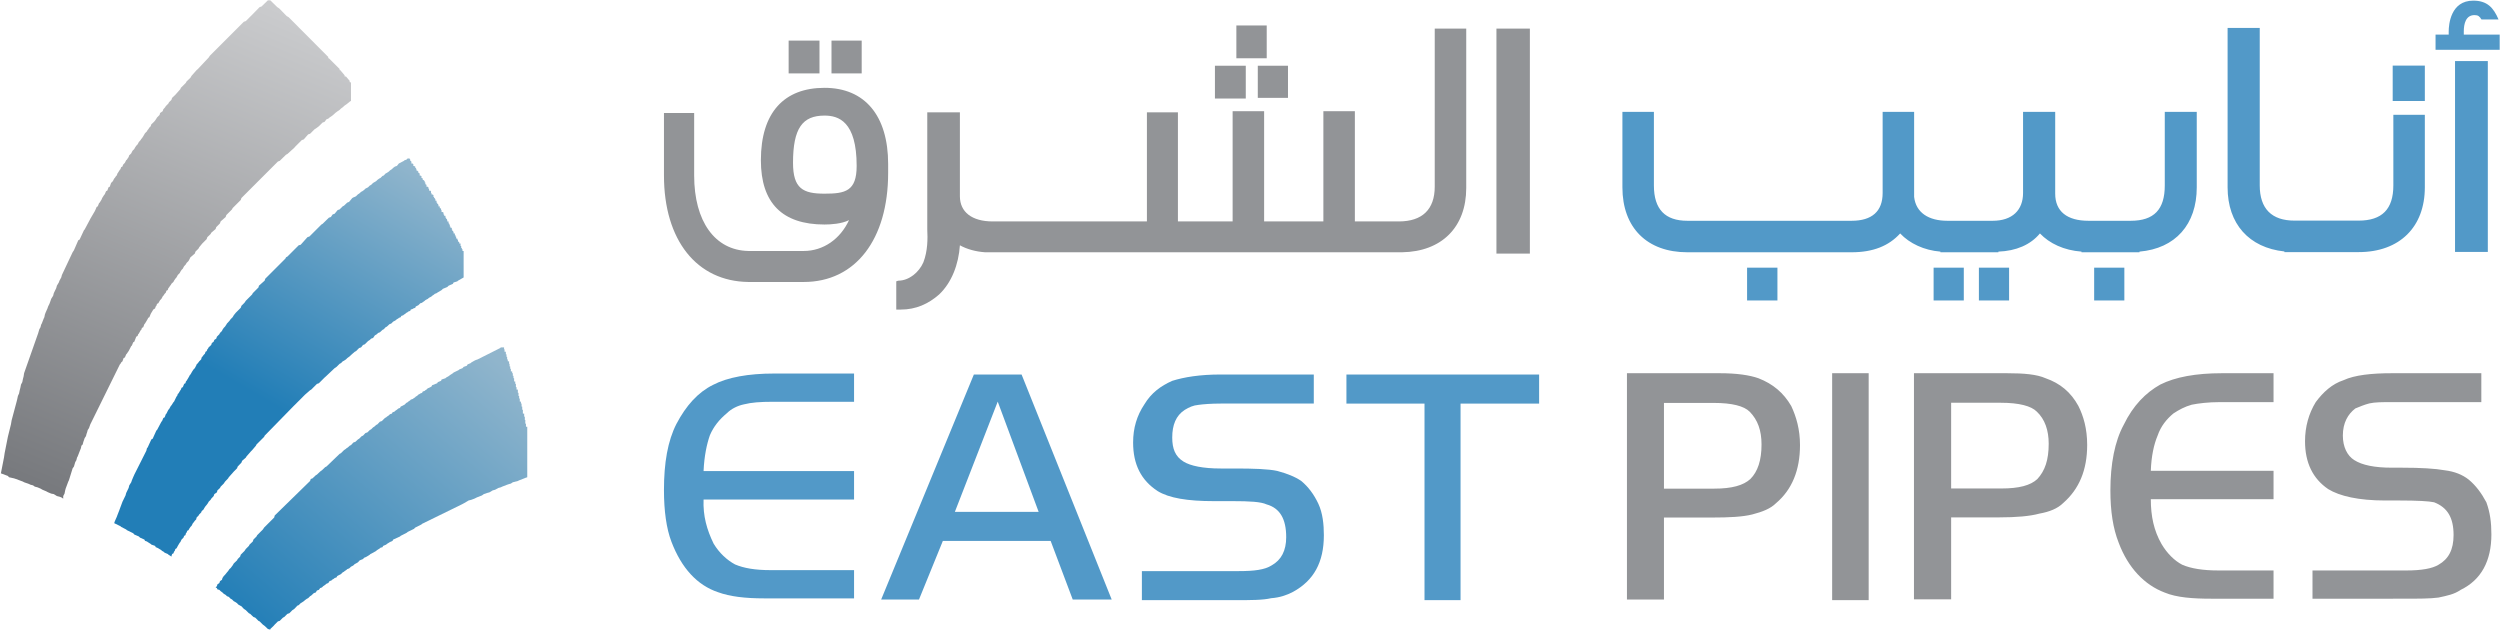
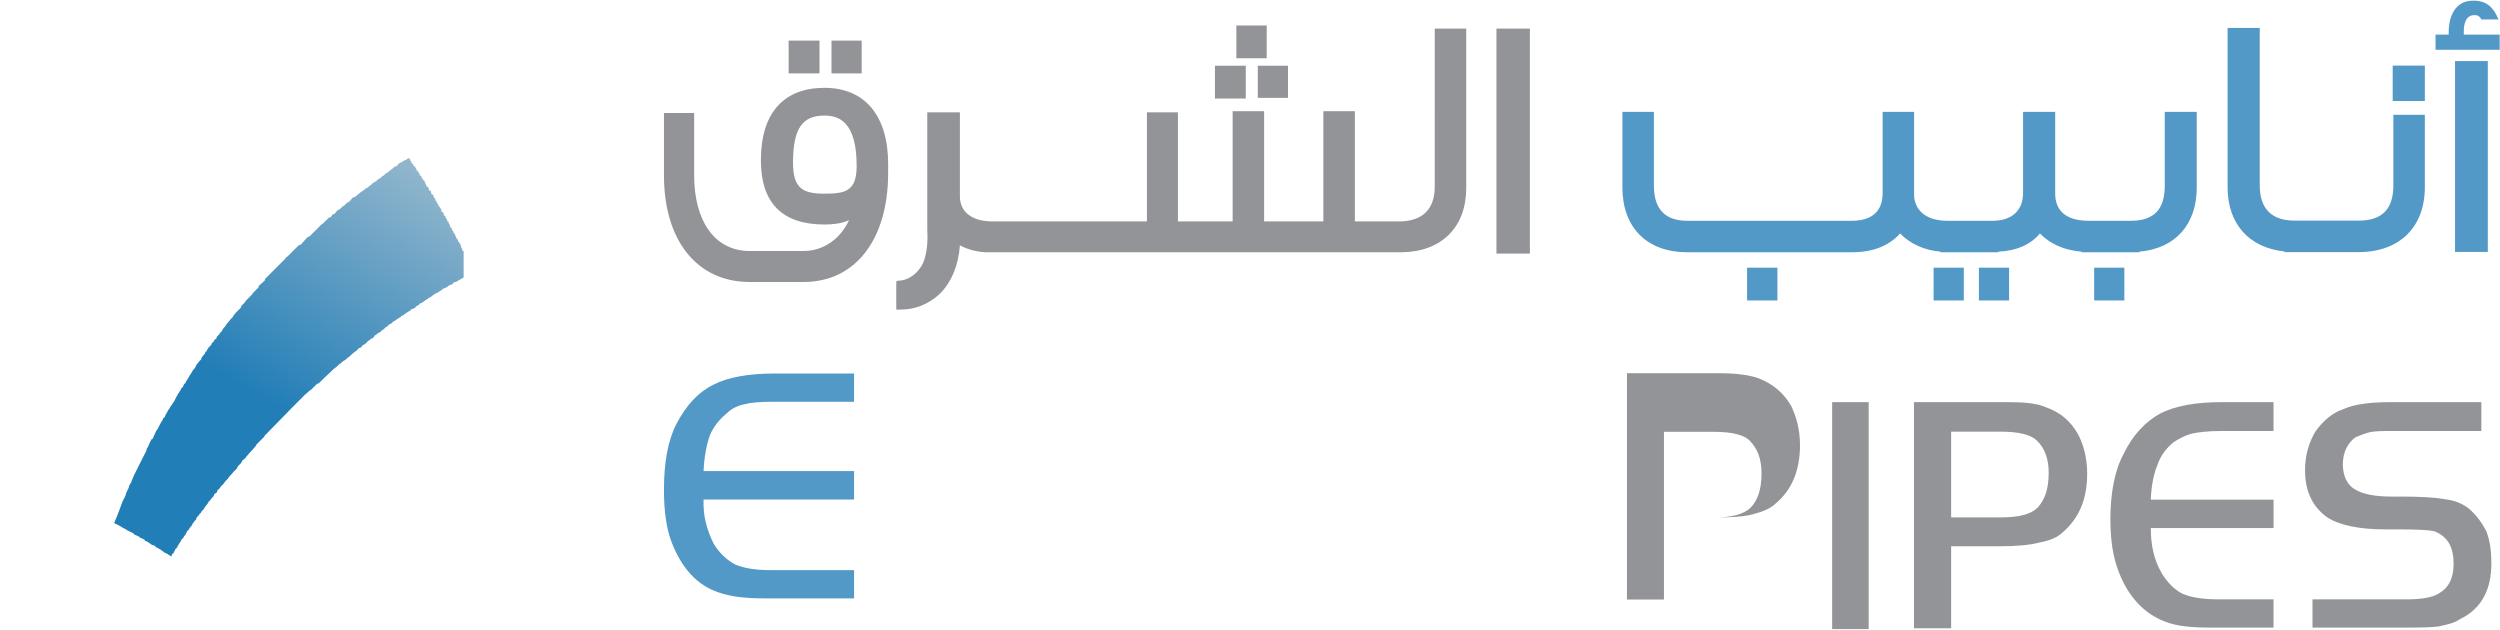
<svg xmlns="http://www.w3.org/2000/svg" version="1.2" viewBox="0 0 1540 388" width="1540" height="388">
  <defs>
    <linearGradient id="P" gradientUnits="userSpaceOnUse" />
    <linearGradient id="g1" x2="1" href="#P" gradientTransform="matrix(144.761,-170.093,77.274,65.766,122.333,358.996)">
      <stop stop-color="#227eb7" />
      <stop offset="1" stop-color="#90b5cc" />
    </linearGradient>
    <linearGradient id="g2" x2="1" href="#P" gradientTransform="matrix(144.679,-246.599,99.83,58.57,53.171,317.816)">
      <stop stop-color="#227eb7" />
      <stop offset=".41" stop-color="#227eb7" />
      <stop offset="1" stop-color="#90b5cc" />
    </linearGradient>
    <linearGradient id="g3" x2="1" href="#P" gradientTransform="matrix(127.501,-309.338,115.518,47.614,-23.831,286.744)">
      <stop stop-color="#76787c" />
      <stop offset="1" stop-color="#cacbcd" />
    </linearGradient>
  </defs>
  <style>.a{fill:#929497}.b{fill:#5299c8}.c{fill:url(#g1)}.d{fill:url(#g2)}.e{fill:url(#g3)}</style>
  <path fill-rule="evenodd" class="a" d="m883.8 17.6h19.4v98.2c0 24.1-15.1 39.2-39.5 39.6h-256.9c-5.8-0.4-11.2-1.9-15.5-4.3-0.8 11.7-5 22.9-12.8 30.3-6.6 5.8-14.3 9.3-23.6 9.3h-2.8v-17.4l1.2-0.4c6.6 0 12.8-5.1 15.5-11.3 2.7-7 2.7-14.7 2.4-20.2v-72.2h20.1v51.7c0 9.7 7.4 15.5 20.2 15.5h95v-67.2h19.1v67.2h33.7v-67.9h19.4v67.9h36.5v-67.9h19.4v67.9h27.1c14.4 0 22.1-7.4 22.1-21.4zm-371.6 7.4h18.6v20.2h-18.6zm-26.4 0h19v20.2h-19zm436-7.4h20.6v138.6h-20.6z" />
  <path fill-rule="evenodd" class="a" d="m547.1 101.1v5.4c0 41.1-20.2 67.2-52 67.2h-34.1c-31.8-0.4-52-25.7-52-65.6v-38.5h18.6v38.5c0 28.3 12.8 46.1 33.4 46.5h34.1c12 0 22.5-7.3 27.9-19-4.6 2.3-11.2 2.7-15.1 2.7-26 0-39.2-13.2-39.2-39.6 0-29.5 14.4-44.6 39.2-44.6 24.8 0 39.2 17.1 39.2 47zm-19.4 1.1c0-27.5-11.2-31-19.8-31-13.6 0-19.4 7.8-19.4 29.1 0 15.9 6.2 19 19.4 19 12.8 0 19.8-1.5 19.8-17.1zm247.1-61.7h18.6v19.8h-18.6zm-13.2-24.8h18.7v20.2h-18.7zm-13.2 24.8h19v20.2h-19z" />
  <path fill-rule="evenodd" class="b" d="m1353.2 115.4c0 22.9-13.2 37.7-35.3 39.6v0.4h-35.7v-0.4c-10.8-0.8-19.7-5-25.6-11.2-5.8 7-14.7 10.8-25.6 11.2v0.4h-35.7v-0.4c-10-0.8-19-5-24.8-11.2-7 7.7-16.7 11.6-29.9 11.6h-101.2c-24.8 0-40-15.1-40-40v-46.5h19.4v45.4c0 14.7 7 21.7 20.6 21.7h101.2c12.5 0 19.1-5.8 19.1-17.1v-50h19.4v52.4c1.1 9.7 8.9 14.7 20.5 14.7h27.9c12.1 0 18.7-6.6 18.7-17.1v-50h19.8v50.4c0 10.9 7.3 16.7 20.5 16.7h26c14.4 0 21-7 21-21.7v-45.4h19.7zm121.1-44.7h19.4v44.7c0 24.4-15.5 39.9-40.8 39.9h-45.7v-0.4c-21.8-2.3-35-17-35-39.5v-98.2h19.8v97c0 14.4 7.4 21.7 21.4 21.7h39.5c14.4 0 21.4-7 21.4-21.7zm-0.4-30.3h19.8v21.8h-19.8zm38.4-2.8h20.2v117.6h-20.2zm27.5-16.3v9.4h-39.5v-9.4h8.1v-1.9c0-4.3 1.2-19 15.1-19 8.6 0 12.5 4.3 15.6 11.6h-10.5c-1.2-1.9-2-2.7-4.3-2.7-5.4 0-6.6 5.4-6.6 10.1v1.9zm-463.6 143.6h18.7v20.2h-18.7zm213.8 0h18.6v20.2h-18.6zm-71 0h18.6v20.2h-18.6zm-27.9 0h18.6v20.2h-18.6zm-665 65.2v17.4h-50c-7.8 0-13.2 0.4-17.9 1.6-3.8 0.8-7.7 2.7-10.4 5.4-4.7 3.9-8.2 8.2-10.5 13.6-1.9 5.4-3.5 12.8-3.9 22.1h92.7v17.5h-92.7c-0.4 10.1 2 18.6 6.2 27.2 3.5 5.8 8.2 10.1 13.2 12.8 5.4 2.3 12.4 3.5 21.7 3.5h51.6v17.4h-55.4c-11.7 0-21-1.1-28.4-3.8-12.8-4.3-22.5-14.8-28.7-31.1-3.1-8.1-4.6-19-4.6-31.8 0-16.7 2.3-30.3 7.7-40.8 5.9-11.2 13.2-19.4 22.5-24 9-4.7 21.8-7 37.7-7z" />
-   <path fill-rule="evenodd" class="b" d="m542.8 369.3l57.1-138.6h29.4l55.5 138.6h-24l-13.6-36.1h-66.4l-14.7 36.1zm71.8-121.9l-26.4 67.9h51.6zm88.8 122.3v-17.9h59.8c9.3 0 15.9-0.8 20.1-3.5q9-5 9-17.4c0-11.3-3.9-17.9-12.1-20.2-3.4-1.6-10.4-2-20.9-2h-11.6c-16.3 0-27.6-1.9-34.6-6.2-10.1-6.6-15.1-16.3-15.1-29.9 0-8.9 2.3-16.6 7-23.6 4.2-7 10.1-11.3 17.1-14.4 7.3-2.3 17-3.9 29.8-3.9h57.4v17.9h-57.4c-5.8 0-10.8 0.4-13.6 0.8-3.4 0.3-5.8 1.5-8.5 3.1-5.4 3.5-7.7 9.3-7.7 17 0 7 1.9 11.7 6.9 14.8 4.3 2.7 12.1 4.3 22.9 4.3h8.6c11.6 0 20.9 0.3 26.3 1.5 5.9 1.6 10.9 3.5 14.8 6.2q6.4 5.3 10.5 14c2.7 5.8 3.4 12.8 3.4 19.4 0 16.7-6.2 27.9-19 34.9-3.8 2-8.1 3.5-13.5 3.9-5.1 1.2-12.5 1.2-22.5 1.2zm174.1-121.1h-48.1v-17.9h118.7v17.9h-48.4v121.1h-22.2z" />
-   <path fill-rule="evenodd" class="a" d="m1025 318.8v50.5h-22.8v-139.4h57c10.8 0 18.6 1.2 24 3.1 9 3.5 15.5 9 20.2 17.1 3.1 6.6 5.4 14.4 5.4 24.1 0 15.5-5 27.5-14.7 35.7-3.5 3.5-8.5 5.4-14.7 7-5.9 1.5-14.4 1.9-24.5 1.9zm0-17.8h31c10.9 0 17.9-2 22.2-5.9 4.6-4.6 6.9-11.6 6.9-21.3 0-8.6-2.3-15.1-7.3-20.2-3.5-3.5-10.9-5.4-22.1-5.4h-30.7zm103.6-71.1h22.5v139.8h-22.5zm73.3 88.8v50.5h-22.9v-139.3h57.1c10.8 0 18.6 0.7 24 3.1 8.9 3.1 15.5 8.5 20.2 17.1 3.1 6.2 5.4 13.9 5.4 24 0 15.5-5 27.2-14.7 35.7-3.5 3.5-8.6 5.5-14.8 6.6-5.8 1.6-14.3 2.3-24.4 2.3zm0-17.8h31c10.9 0 17.9-1.9 22.1-5.8 4.7-5.1 7-11.7 7-21.8 0-8.1-2.3-15.1-7.4-19.8-3.4-3.4-10.8-5.4-22.1-5.4h-30.6zm198.6-71v17.8h-33c-7.3 0-13.5 0.8-17.4 1.6-4.3 1.2-7.8 3.1-11.3 5.4-4.2 3.5-7.7 7.8-9.7 13.6-2.3 5.4-3.9 12.8-4.2 21.7h75.6v17.5h-75.6c0 10.5 1.9 19.4 6.6 27.6 3.4 5.8 8.1 10.4 12.8 12.8q8.1 3.5 22.1 3.5h34.1v17.4h-38.4c-11.2 0-21.3-0.7-28.7-3.8-12.4-4.7-22.5-15.2-28.3-30.7-3.5-8.9-5.1-19.4-5.1-32.2 0-16.3 2.7-30.3 8.2-40.4 5.8-12 13.6-19.8 22.5-24.8q13.9-7 38-7zm24 138.9v-17.4h57.9q13.9 0 19.7-3.5c6.2-3.5 9.3-9.3 9.3-18.3 0-10.8-3.8-17-12-20.2-3.1-0.7-10.5-1.1-21.3-1.1h-8.9c-16.3 0-28-2.7-35-7q-14.3-9.7-14.3-29.5c0-8.9 2.3-17.1 6.6-24.1 4.6-6.2 10.1-11.2 17.1-13.5 6.9-3.2 17.4-4.3 29.8-4.3h55.1v17.8h-55.1c-5.8 0-10.4 0-13.9 0.8-3.1 0.8-5.9 2-8.6 3.1-4.6 3.5-7.7 8.9-7.7 16.7 0 7 2.7 12.4 7 15.1q7.3 4.7 23.2 4.7h6.2q17.5 0 26.4 1.6 8.9 1.1 14.8 5.8c4.2 3.5 7.7 8.1 10.8 13.9 2.3 6.3 3.1 12.5 3.1 19.8 0 16.3-6.2 28-19 34.2-3.9 2.7-8.1 3.5-13.6 4.7-5 0.7-12.4 0.7-22.5 0.7z" />
-   <path class="c" d="m308.5 214l-0.4 0.4-13.9 7-1.2 0.4-0.8 0.4-1.9 1.1-0.4 0.4-1.9 0.8-0.4 0.8-2 0.7-0.7 0.8-2 0.8-0.4 0.4-3.1 1.5-0.4 0.4-1.9 1.2-0.4 0.4-1.9 1.1-0.4 0.4-2.4 0.8-0.3 0.8-2 0.8-0.4 0.7-3.1 1.2-0.4 0.8-0.7 0.4-0.8 0.4-0.8 0.3-0.8 0.8-0.7 0.4-0.4 0.4-1.2 0.4-0.4 0.8-1.1 0.4-0.4 0.3-0.8 0.4-0.8 0.8-0.8 0.4-0.3 0.4-1.2 0.8-0.4 0.3-1.2 0.4-0.3 0.4-1.2 0.8-0.4 0.4-0.8 0.4-1.1 1.1-0.8 0.4-0.8 0.4-0.8 0.4-0.4 0.8-1.1 0.4-0.8 0.7-1.2 0.8-0.3 0.4-1.2 0.4-0.4 0.8-1.2 0.4-0.7 0.7-1.2 0.8-0.4 0.4-0.8 0.4-1.9 1.9-1.2 0.4-1.5 1.6-0.8 0.4-1.2 1.1-0.7 0.4-1.2 1.2-0.8 0.4-1.5 1.5-1.2 0.4-1.5 1.6-0.8 0.3-1.6 1.6-0.7 0.4-1.6 1.5-1.2 0.4-1.5 1.6-0.8 0.4-1.2 1.1-0.7 0.4-0.4 0.4-1.2 0.8-1.9 1.9-0.8 0.4-8.1 7.8-0.8 0.4-2 1.9-1.1 0.8-2 1.9-0.7 0.4-2 1.9-1.1 0.4-0.4 1.2-21.8 21.3-0.3 1.2-6.2 6.2-0.8 1.2-3.5 3.5-0.4 0.8-1.9 1.9-0.4 1.2-2 1.9-0.4 0.8-1.9 1.9-0.8 1.2-2.3 2.3-0.4 1.2-1.5 1.5-0.4 0.8-2 1.9-0.7 1.2-1.2 1.6-0.8 0.7-0.8 1.2-0.7 0.8-1.2 1.5-0.8 0.8-0.8 1.2-0.3 1.1-1.2 0.8-0.4 1.2-1.2 0.8-0.3 1.1-0.8 0.8 0.8 0.4 0.3 0.8 1.2 0.3 0.8 0.8 1.1 0.8 0.8 0.8 1.2 0.7 0.8 0.8 1.1 0.4 1.2 1.2 0.8 0.4 1.1 1.1 0.8 0.4 1.2 0.8 0.7 0.8 1.2 0.7 0.8 0.4 1.5 1.6 1.2 0.8 1.9 1.9 0.8 0.4 2 1.9 1.1 0.4 2 2 0.7 0.3 2 2 1.1 0.8 2 1.9 1.5 0.4v-0.4l2-1.9 0.7-0.8 2-2 1.1-0.3 2-2 0.8-0.4 1.9-1.9 1.2-0.4 1.9-1.9 1.2-0.8 1.9-2 0.8-0.3 1.2-1.2 0.7-0.4 1.2-0.8 0.8-0.7 1.1-0.8 0.8-0.4 1.2-1.2 0.7-0.4 1.6-1.5 1.2-0.4 0.7-1.2 1.2-0.4 0.8-1.1 1.1-0.4 0.8-0.8 1.2-0.8 0.8-0.7 1.1-0.4 0.8-1.2 1.2-0.4 0.3-0.4 1.2-0.7 0.4-0.4 1.2-0.4 0.4-0.8 0.7-0.4 0.8-0.4 0.8-0.4 1.1-1.1 0.8-0.4 0.4-0.4 1.2-0.8 0.4-0.4 1.1-0.4 0.4-0.3 0.8-0.8 0.8-0.4 0.7-0.4 0.8-0.8 0.8-0.4 1.2-0.7 0.7-0.8 0.4-0.4 2-0.8 0.7-0.8 0.8-0.3 0.8-0.4 1.9-1.2 0.4-0.4 0.8-0.4 0.8-0.4 1.9-1.1 0.4-0.4 1.9-1.2 0.4-0.4 1.2-0.3 0.4-0.8 1.9-0.8 0.4-0.4 1.9-1.2 0.8-0.3 0.8-0.4 0.4-0.8 4.2-1.9 0.4-0.4 3.9-2 0.4-0.4 3.9-1.9 0.8-0.8 3.8-1.9 0.4-0.4 24.5-12 1.5-0.8 2.7-1.6 1.6-0.4 1.9-0.7 1.6-0.8 3.1-1.2 1.1-0.8 2-0.7 1.5-0.4 2-1.2 1.5-0.4 2-1.1 1.5-0.4 0.8-0.4 3.1-1.2 1.2-0.4 1.1-0.3 1.2-0.8 3.1-0.8 0.8-0.4 3.1-1.2 0.7-0.3 1.2-0.4v-29.1-2h-0.8v-1.9h-0.4v-2.3h-0.3v-2h-0.4v-1.9h-0.8v-2.4h-0.4v-1.9h-0.4v-1.9h-0.4v-1.2h-0.7v-1.9h-0.4v-1.6h-0.4v-1.9h-0.4v-2h-0.8v-1.5h-0.4v-2h-0.4v-1.5h-0.7v-2h-0.4v-1.5h-0.4v-1.6h-0.4v-1.1h-0.8v-1.6h-0.4v-1.5h-0.4v-1.6h-0.3v-1.5h-0.8v-1.2h-0.4v-1.6h-0.4v-1.5h-0.4v-1.6h-0.8v-1.5h-0.3v-1.2z" />
+   <path fill-rule="evenodd" class="a" d="m1025 318.8v50.5h-22.8v-139.4h57c10.8 0 18.6 1.2 24 3.1 9 3.5 15.5 9 20.2 17.1 3.1 6.6 5.4 14.4 5.4 24.1 0 15.5-5 27.5-14.7 35.7-3.5 3.5-8.5 5.4-14.7 7-5.9 1.5-14.4 1.9-24.5 1.9zh31c10.9 0 17.9-2 22.2-5.9 4.6-4.6 6.9-11.6 6.9-21.3 0-8.6-2.3-15.1-7.3-20.2-3.5-3.5-10.9-5.4-22.1-5.4h-30.7zm103.6-71.1h22.5v139.8h-22.5zm73.3 88.8v50.5h-22.9v-139.3h57.1c10.8 0 18.6 0.7 24 3.1 8.9 3.1 15.5 8.5 20.2 17.1 3.1 6.2 5.4 13.9 5.4 24 0 15.5-5 27.2-14.7 35.7-3.5 3.5-8.6 5.5-14.8 6.6-5.8 1.6-14.3 2.3-24.4 2.3zm0-17.8h31c10.9 0 17.9-1.9 22.1-5.8 4.7-5.1 7-11.7 7-21.8 0-8.1-2.3-15.1-7.4-19.8-3.4-3.4-10.8-5.4-22.1-5.4h-30.6zm198.6-71v17.8h-33c-7.3 0-13.5 0.8-17.4 1.6-4.3 1.2-7.8 3.1-11.3 5.4-4.2 3.5-7.7 7.8-9.7 13.6-2.3 5.4-3.9 12.8-4.2 21.7h75.6v17.5h-75.6c0 10.5 1.9 19.4 6.6 27.6 3.4 5.8 8.1 10.4 12.8 12.8q8.1 3.5 22.1 3.5h34.1v17.4h-38.4c-11.2 0-21.3-0.7-28.7-3.8-12.4-4.7-22.5-15.2-28.3-30.7-3.5-8.9-5.1-19.4-5.1-32.2 0-16.3 2.7-30.3 8.2-40.4 5.8-12 13.6-19.8 22.5-24.8q13.9-7 38-7zm24 138.9v-17.4h57.9q13.9 0 19.7-3.5c6.2-3.5 9.3-9.3 9.3-18.3 0-10.8-3.8-17-12-20.2-3.1-0.7-10.5-1.1-21.3-1.1h-8.9c-16.3 0-28-2.7-35-7q-14.3-9.7-14.3-29.5c0-8.9 2.3-17.1 6.6-24.1 4.6-6.2 10.1-11.2 17.1-13.5 6.9-3.2 17.4-4.3 29.8-4.3h55.1v17.8h-55.1c-5.8 0-10.4 0-13.9 0.8-3.1 0.8-5.9 2-8.6 3.1-4.6 3.5-7.7 8.9-7.7 16.7 0 7 2.7 12.4 7 15.1q7.3 4.7 23.2 4.7h6.2q17.5 0 26.4 1.6 8.9 1.1 14.8 5.8c4.2 3.5 7.7 8.1 10.8 13.9 2.3 6.3 3.1 12.5 3.1 19.8 0 16.3-6.2 28-19 34.2-3.9 2.7-8.1 3.5-13.6 4.7-5 0.7-12.4 0.7-22.5 0.7z" />
  <path class="d" d="m251.1 97.6l-0.8 0.8-1.1 0.3-0.4 0.4-3.1 1.6-1.2 1.5-1.2 0.4-1.1 0.8-0.8 0.8-1.2 0.8-0.7 0.7-1.2 0.8-0.8 0.4-1.1 1.2-0.8 0.3-1.2 1.2-0.8 0.4-1.1 0.8-0.8 0.8-1.2 0.7-0.7 0.4-1.2 1.2-0.8 0.4-1.1 1.1-0.8 0.4-0.8 0.4-0.8 0.8-1.1 0.8-0.8 0.4-1.2 1.1-0.7 0.4-1.2 1.2-0.8 0.4-0.8 0.3-0.7 0.4-2 2.4-1.1 0.4-2 1.9-0.8 0.4-1.9 1.9-1.2 0.4-1.9 2.3-1.2 0.4-1.1 1.6-1.2 0.4-3.9 3.8-0.7 0.4-7.4 7.4-1.2 0.4-4.2 4.7-1.2 0.3-7 7-0.8 0.4-0.4 0.8-12.4 12.4-0.4 1.2-3.5 3.1-0.3 1.1-3.5 3.5-0.4 0.8-3.9 3.9-0.8 1.2-1.9 1.9-0.4 1.2-2.3 2.3-0.8 0.8-1.2 1.5-0.7 1.2-1.2 1.2-0.8 1.1-1.5 1.6-0.4 0.7-0.8 1.2-0.8 0.8-0.8 1.2-0.3 0.7-1.2 1.2-0.4 0.8-1.5 1.5-0.4 1.2-1.2 0.8-0.4 1.1-1.1 0.8-0.4 1.2-1.6 1.5-0.4 0.8-0.4 0.4-0.4 1.1-0.7 0.4-0.4 1.2-0.8 0.8-0.8 1.1-0.4 0.4-0.3 1.2-0.4 0.4-0.8 0.8-0.8 1.1-0.8 0.8-0.3 0.8-0.4 0.7-0.4 0.8-0.8 0.8-0.8 1.2-1.1 1.9-0.4 0.4-0.4 0.8-0.4 0.7-1.2 2-0.4 0.4-0.3 1.1-0.8 0.4-0.8 2-0.8 0.4-0.4 1.1-0.3 0.4-1.2 2-0.4 0.3-0.4 1.2-0.4 0.4-1.5 3.1-0.4 0.4-1.2 1.9-0.4 0.4-1.1 2-0.4 0.3-1.2 2.4-0.4 0.4-0.7 1.9-0.8 0.4-0.8 1.9-0.4 0.4-2.7 5.1-0.4 0.3-2.3 5.1-0.8 0.4-2.3 5-0.4 0.4-0.4 1.6-7.4 14.7-0.7 1.6-0.8 1.9-0.4 1.2-1.2 1.9-0.4 1.6-1.5 3.1-0.4 1.5-1.9 3.9-1.6 4.3-0.4 1.1-1.1 2.8-0.4 1.1-1.2 2.7-0.4 1.2 3.9 1.9 0.4 0.4 3.1 1.6 0.4 0.4 3.9 1.9 0.7 0.8 2.8 1.2 0.7 0.7 2.7 1.2 0.4 0.8 1.2 0.4 0.4 0.3 1.9 1.2 0.4 0.4 2.3 0.8 0.4 0.8 0.8 0.3 0.8 0.4 1.9 1.2 0.4 0.4 0.8 0.4 0.8 0.7 1.9 0.8 0.4 0.4 1.9 1.2v-0.4l0.4-1.2 0.8-0.4 0.4-1.1 0.4-0.4 0.4-1.2 0.7-0.4 0.4-0.7 0.4-0.8 1.2-2 0.4-0.4 0.3-0.7 0.4-0.8 0.8-0.8 0.4-0.4 0.4-1.1 0.8-0.4 0.3-1.2 0.4-0.4 0.4-1.1 0.8-0.4 0.4-0.8 0.8-1.2 0.7-0.7 0.4-0.8 0.4-0.8 0.4-0.4 0.8-1.1 0.8-0.8 0.3-1.2 1.2-1.2 0.4-0.7 1.2-1.2 0.3-0.8 1.2-1.1 0.4-0.8 0.8-1.2 0.7-0.8 0.8-1.1 0.4-0.8 1.2-1.2 0.4-0.7 1.5-1.6 0.4-1.2 1.6-1.1 0.3-1.2 1.6-1.5 0.4-0.8 1.9-1.9 0.8-1.2 1.9-2 0.4-0.7 2.4-2.7 0.7-0.8 2-2 0.4-1.1 2.3-2.4 0.4-1.1 2.3-2 0.4-0.7 2.7-3.1 0.8-0.8 2.3-2.7 0.4-0.8 4.7-4.7 0.3-0.7 17.5-17.9 0.8-0.8 5.8-5.8 0.8-0.8 3.1-2.7 0.7-0.4 3.5-3.5 1.2-0.4 3.5-3.5 0.8-0.7 5.4-5.1 1.2-0.8 1.9-1.9 0.8-0.4 1.1-1.1 0.8-0.4 1.2-0.8 0.8-0.8 1.5-1.1 0.8-0.8 2.3-2 0.8-0.4 1.9-1.9 1.2-0.4 1.2-1.5 1.1-0.4 2-2 1.1-0.7 0.8-0.8 1.2-0.4 1.1-1.6 1.2-0.7 0.8-0.8 1.1-0.4 1.6-1.5 0.8-0.4 1.1-1.2 0.8-0.4 1.6-1.5 1.1-0.4 0.4-0.4 0.8-0.8 0.8-0.4 0.7-0.4 0.8-0.7 0.8-0.4 0.4-0.4 1.1-0.4 0.4-0.8 1.2-0.4 0.4-0.4 0.7-0.4 0.8-0.7 0.8-0.4 0.4-0.4 1.2-0.4 0.3-0.8 1.2-0.4 0.4-0.3 1.2-0.4 0.3-0.8 0.8-0.4 0.8-0.4 0.8-0.8 0.4-0.4 1.1-0.3 0.4-0.4 1.2-0.8 0.4-0.4 0.7-0.4 0.8-0.4 0.8-0.7 0.8-0.4 0.7-0.4 0.4-0.4 1.2-0.8 0.4-0.4 1.1-0.4 0.4-0.3 2.7-1.6 0.8-0.8 2.7-1.1 0.8-0.8 2.7-1.2 0.4-0.8 2.3-0.7 0.4-0.4 2.8-1.6 0.7-0.4v-0.4-15.1-0.8h-0.7v-1.1h-0.4v-0.8h-0.4v-1.2h-0.4v-1.5h-0.8v-0.8l-0.4-0.4h-0.4v-1.2h-0.4v-0.7h-0.7v-1.2h-0.4v-0.8h-0.4v-1.1h-0.8v-0.8l-0.4-0.8h-0.4v-0.8h-0.3v-1.1h-0.8v-0.8h-0.4v-1.2h-0.4v-0.7h-0.4v-1.2h-0.8v-0.8l-0.3-0.8h-0.4v-0.7h-0.4v-1.2h-0.8v-0.8h-0.4v-1.1l-0.4-0.4h-0.8v-1.2h-0.3v-0.8l-0.4-0.4h-0.4v-1.1h-0.8v-0.8l-0.4-0.8h-0.4v-0.7h-0.4v-1.2h-0.7v-0.8l-0.4-0.8h-0.4v-0.7h-0.4v-1.2l-0.8-0.4h-0.4v-0.8h-0.3v-1.1l-0.4-0.4h-0.8v-1.2h-0.4v-0.8l-0.4-0.4h-0.8v-1.1l-0.3-0.4h-0.4v-1.2h-0.4v-0.7l-0.8-0.8h-0.4v-0.8l-0.4-0.4h-0.4v-1.2l-0.7-0.3h-0.4v-1.2l-0.4-0.4h-0.4v-0.8l-0.8-0.7h-0.4v-0.8l-0.4-0.8h-0.3v-0.8l-0.8-0.4h-0.4v-1.1l-0.4-0.4h-0.8v-1.2l-0.4-0.4h-0.3v-0.7l-0.4-0.8z" />
-   <path class="e" d="m165 0.2l-0.4 0.4-3.5 3.4-1.2 0.4-3.8 3.9-0.8 0.8-3.9 3.9-1.2 0.4-20.9 20.9-0.8 1.2-6.6 7-0.8 0.7-3.1 3.5-0.7 1.2-2.4 2.3-0.4 0.8-3.1 3.1-0.3 0.8-2.4 2.7-0.7 0.8-2 1.9-0.4 1.2-1.5 1.5-0.4 0.8-1.6 1.6-0.4 0.7-1.1 1.2-0.4 1.2-1.6 1.1-0.3 1.2-1.6 1.6-0.4 0.7-0.8 1.2-0.7 0.8-1.6 1.5-0.4 1.2-0.8 0.8-0.7 1.1-0.4 0.4-0.4 0.8-1.2 1.2-0.4 0.7-0.7 1.2-0.8 1.2-0.4 0.4-0.4 0.7-1.1 1.2-0.4 0.8-0.4 0.7-0.8 0.8-0.8 1.2-0.4 0.8-1.1 1.1-0.4 0.8-0.4 0.8-0.8 0.8-0.4 0.3-0.4 1.2-0.3 0.4-0.8 1.2-0.4 0.3-0.4 0.8-0.4 0.8-0.8 0.8-0.3 0.4-0.4 1.1-0.8 0.4-0.4 1.2-0.4 0.4-1.2 1.9-0.3 0.4-0.4 1.2-0.4 0.3-0.8 1.2-0.4 0.4-0.4 0.8-0.4 0.8-0.7 0.7-0.4 0.4-0.8 2.3-0.8 0.4-0.7 2-0.8 0.4-0.8 1.9-0.4 0.4-1.2 1.9-0.3 0.8-1.2 2-0.4 0.3-0.8 2-0.7 0.4-0.8 1.9-0.4 0.8-2.7 4.6-0.4 0.8-3.1 5.8-0.4 0.4-2.7 5.8-0.8 0.4-2.7 6.2-0.8 1.2-6.6 14-0.4 1.5-1.1 2-0.4 1.1-1.2 2-0.4 1.5-1.5 3.1-0.4 1.6-1.2 1.9-0.4 1.2-0.7 1.9-0.8 1.6-0.4 1.2-1.2 2.7-0.4 1.1-0.3 1.6-0.4 0.8-1.2 3.1-0.4 0.7-0.4 1.6-0.7 1.2-0.8 2.7-0.4 1.1-8.2 23.3-0.3 2-0.4 1.5-0.4 2-0.8 1.5-0.4 2-0.4 1.5-0.4 2-0.7 1.5-0.4 1.9-0.4 1.6-3.1 11.6-0.4 2.4-1.9 7.7-2 10.1-0.4 2.7-1.9 9.7 4.3 1.6 0.7 0.8 3.1 0.7 1.2 0.4 4.3 1.6 0.7 0.4 3.1 1.1 0.8 0.4 1.6 0.4 1.1 0.8 1.6 0.4 1.9 0.8 1.2 0.7 1.9 0.8 1.6 0.8 1.9 0.8 1.6 0.3 1.9 1.2 1.6 0.4 1.1 0.4 1.2 0.8v-1.6l0.8-1.5 0.4-2 0.3-1.1 1.6-4.3 0.4-0.8 2.3-7.4 0.8-1.1 0.8-2.7 0.7-1.2 0.4-1.6 0.4-0.7 1.2-3.1 0.8-2 0.3-1.5 0.8-0.8 0.4-1.6 0.4-1.1 0.4-1.2 0.8-1.2 0.4-1.5 0.3-0.8 0.4-1.5 0.8-1.2 0.4-1.2 0.4-1.1 0.8-1.6 17.4-35.3 0.4-0.4 0.4-0.8 0.8-0.7 0.7-2 0.8-0.4 0.8-1.9 0.4-0.4 0.8-1.2 0.3-0.4 1.6-3.1 0.4-0.3 0.8-2 0.7-0.4 1.2-3.1 0.8-0.4 0.4-1.1 0.4-0.4 1.1-2 0.4-0.3 0.4-1.2 0.8-0.4 0.7-1.9 0.4-0.4 1.2-2 0.4-0.7 0.4-0.8 0.7-0.4 0.8-2 0.4-0.7 1.2-2 1.1-0.7 0.4-1.2 0.4-0.4 0.4-1.2 0.8-0.4 0.4-0.7 0.7-1.2 0.8-0.8 0.4-0.7 0.4-0.8 0.4-0.4 0.8-1.2 0.7-0.7 0.4-1.2 0.8-0.4 0.4-1.2 0.4-0.4 0.7-1.1 0.4-0.4 0.4-0.8 1.2-1.1 0.4-0.8 0.8-1.2 0.7-0.8 0.4-0.7 0.4-0.8 1.2-1.2 0.4-0.8 0.7-1.1 0.8-0.8 0.4-0.8 0.4-0.7 1.1-1.2 0.4-0.8 1.2-1.2 0.4-0.7 0.4-0.8 0.4-0.8 2.7-2.3 0.4-1.2 1.9-1.9 0.4-0.8 1.9-2.3 0.8-0.8 1.9-1.9 0.4-1.2 2-1.9 0.4-0.8 2.7-2.3 0.4-1.2 2.3-2.3 0.4-1.2 3.1-2.7 0.4-1.2 3.5-3.5 0.4-0.8 5-5 0.4-1.2 22.5-22.5 1.1-0.4 3.9-3.8 0.8-0.4 4.3-3.9 0.7-0.8 3.9-3.9 1.2-0.4 2.7-3.1 1.2-0.4 2.7-2.7 1.1-0.7 1.6-1.2 0.8-0.8 1.5-1.5 1.2-0.4 1.2-1.6 1.1-0.4 0.8-0.7 1.2-0.8 1.5-1.2 0.8-0.8 1.5-1.1 1.2-0.8 0.8-0.8 1.1-0.8 1.2-1.1 1.2-0.8 1.5-1.2 0.8-0.7h0.4v-11.3l-0.4-0.4h-0.4v-0.8l-2.3-2.7h-0.8v-0.7l-2.7-3.2h-0.4v-0.7l-6.6-6.6h-0.4v-0.8l-24.4-24.5-1.2-0.7-4.6-4.7-1.2-0.8-4.3-4.2z" />
</svg>